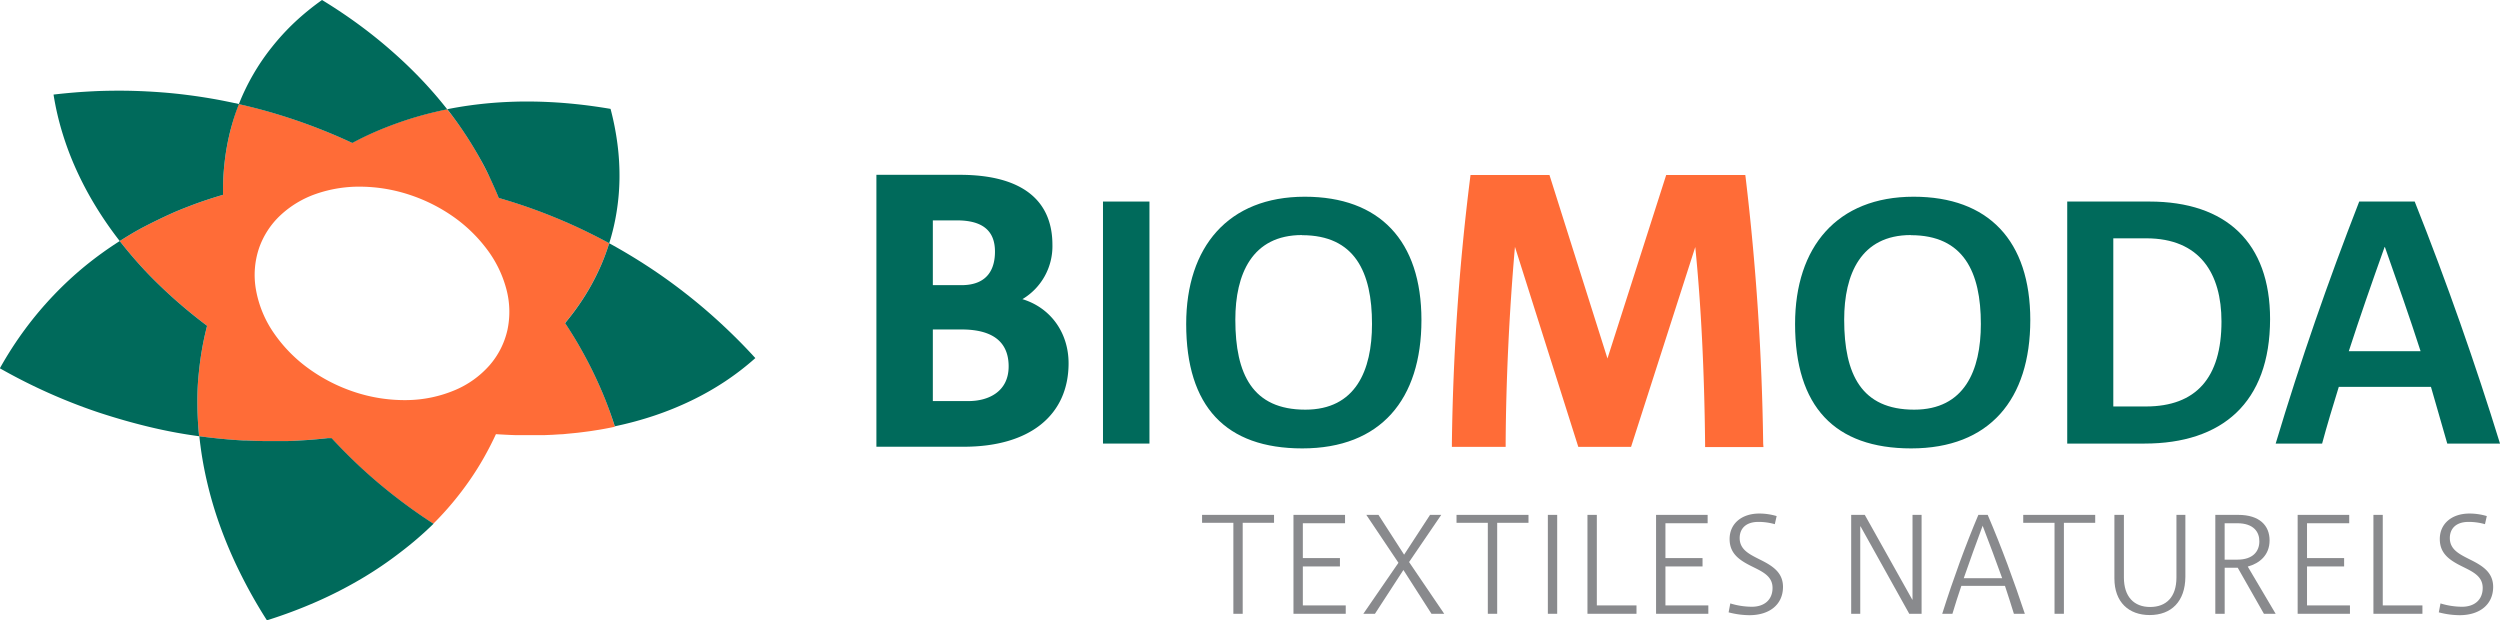
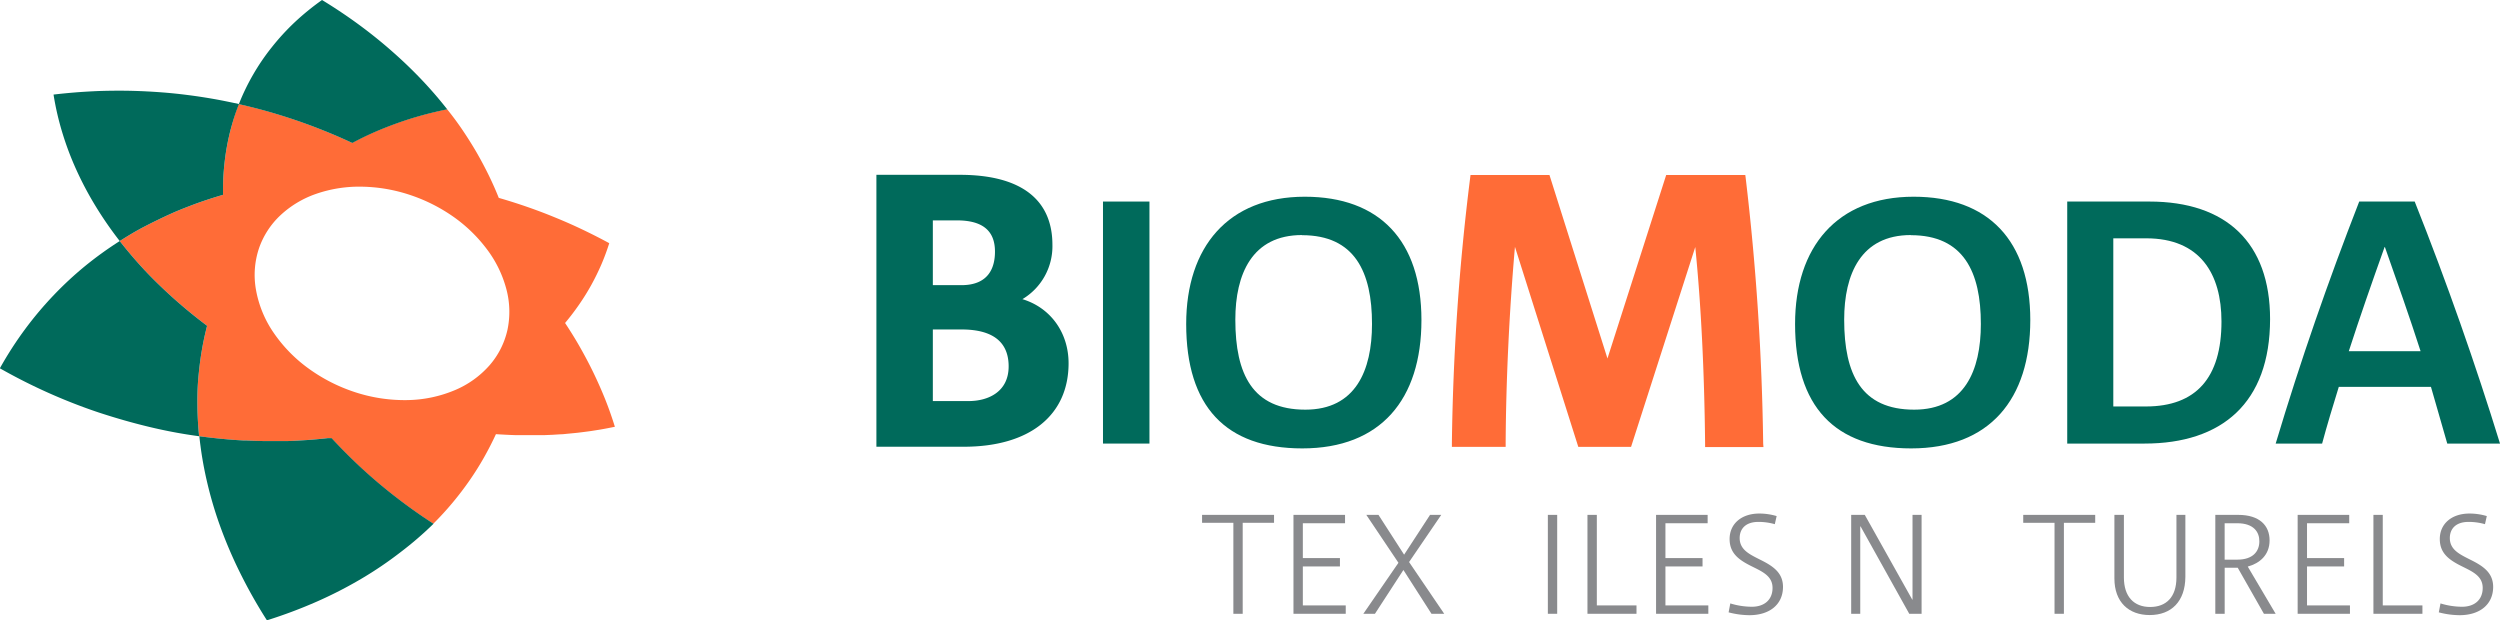
<svg xmlns="http://www.w3.org/2000/svg" viewBox="0 0 749.94 186.09">
  <defs>
    <style>.cls-1{fill:#898a8d;}.cls-2{fill:#ff6c37;}.cls-3{isolation:isolate;}.cls-4{fill:#006a5b;}</style>
  </defs>
  <g id="PMS_CoolGray_8" data-name="PMS CoolGray 8">
    <path class="cls-1" d="M394.66,178.16v27.29h-2.8V178.16h-9.39v-2.38h21.59v2.38Z" transform="translate(-21.88 -21.33)" />
    <path class="cls-1" d="M409.89,205.45V175.78h15.47v2.51H412.7v10.45h11.13v2.51H412.7v11.69h12.87v2.51Z" transform="translate(-21.88 -21.33)" />
    <path class="cls-1" d="M451.29,205.45l-8.42-13.14-8.54,13.14h-3.48l10.53-15.3-9.64-14.37h3.65l7.69,11.94,7.78-11.94h3.36l-9.65,14.15,10.54,15.52Z" transform="translate(-21.88 -21.33)" />
-     <path class="cls-1" d="M471,178.16v27.29h-2.81V178.16h-9.39v-2.38h21.59v2.38Z" transform="translate(-21.88 -21.33)" />
    <path class="cls-1" d="M486.2,205.45V175.78H489v29.67Z" transform="translate(-21.88 -21.33)" />
    <path class="cls-1" d="M498.08,205.45V175.78h2.81v27.16h11.9v2.51Z" transform="translate(-21.88 -21.33)" />
    <path class="cls-1" d="M518.66,205.45V175.78h15.47v2.51H521.47v10.45H532.6v2.51H521.47v11.69h12.87v2.51Z" transform="translate(-21.88 -21.33)" />
    <path class="cls-1" d="M546.67,205.87a24.92,24.92,0,0,1-6.25-.85l.51-2.68a22.19,22.19,0,0,0,6.46,1c3.74,0,6.21-2.08,6.21-5.65s-3.06-4.89-6.21-6.46c-3.87-1.91-6.67-3.91-6.67-8.2,0-4.55,3.53-7.65,8.92-7.65a18.25,18.25,0,0,1,5.19.76l-.55,2.43a17.8,17.8,0,0,0-4.93-.68c-3.91,0-5.61,2.16-5.61,4.84,0,3.48,2.89,4.84,6,6.42,4.08,2,7,4,7,8.28C556.7,202.68,552.7,205.87,546.67,205.87Z" transform="translate(-21.88 -21.33)" />
    <path class="cls-1" d="M594.61,205.45,580,179.23h-.09v26.22h-2.72V175.78h4.08l14.24,25.42h.08V175.78h2.72v29.67Z" transform="translate(-21.88 -21.33)" />
-     <path class="cls-1" d="M626,205.45c-.85-2.72-1.75-5.61-2.68-8.38H610.24c-.94,2.77-1.87,5.66-2.68,8.38H604.5c3.4-10.76,7.06-20.7,10.84-29.67h2.8c4.25,9.9,7.87,19.85,11.14,29.67ZM616.61,179l0,.09c-1.91,5.18-3.87,10.49-5.65,15.68h11.52C620.65,189.64,618.61,184.24,616.61,179Z" transform="translate(-21.88 -21.33)" />
    <path class="cls-1" d="M641,178.16v27.29h-2.81V178.16h-9.39v-2.38h21.59v2.38Z" transform="translate(-21.88 -21.33)" />
    <path class="cls-1" d="M666.73,205.83c-6.24,0-10.58-3.83-10.58-11V175.78H659v18.79c0,5.73,3,8.84,7.86,8.84s7.9-3,7.9-8.84V175.78h2.68v18.57C677.4,201.75,673.23,205.83,666.73,205.83Z" transform="translate(-21.88 -21.33)" />
    <path class="cls-1" d="M701,205.45l-7.86-13.82h-3.91v13.82h-2.81V175.78h6.89c6.41,0,9.39,3.23,9.39,7.65s-3,6.89-6.55,7.86l8.37,14.16Zm-8-27.16h-3.78v10.92h3.82c4.59,0,6.59-2.42,6.59-5.48C699.66,181,698,178.29,693,178.29Z" transform="translate(-21.88 -21.33)" />
    <path class="cls-1" d="M711.12,205.45V175.78h15.47v2.51H713.93v10.45h11.13v2.51H713.93v11.69h12.88v2.51Z" transform="translate(-21.88 -21.33)" />
    <path class="cls-1" d="M733.85,205.45V175.78h2.8v27.16h11.9v2.51Z" transform="translate(-21.88 -21.33)" />
    <path class="cls-1" d="M759.71,205.87a24.92,24.92,0,0,1-6.25-.85l.51-2.68a22.19,22.19,0,0,0,6.46,1c3.74,0,6.2-2.08,6.2-5.65s-3.06-4.89-6.2-6.46c-3.87-1.91-6.67-3.91-6.67-8.2,0-4.55,3.52-7.65,8.92-7.65a18.13,18.13,0,0,1,5.18.76l-.55,2.43a17.69,17.69,0,0,0-4.93-.68c-3.91,0-5.61,2.16-5.61,4.84,0,3.48,2.89,4.84,6,6.42,4.08,2,7,4,7,8.28C769.73,202.68,765.74,205.87,759.71,205.87Z" transform="translate(-21.88 -21.33)" />
  </g>
  <g id="PMS_1645_oranje_" data-name="PMS 1645 (oranje)">
    <path class="cls-2" d="M550.79,154.37a758.21,758.21,0,0,0-5.25-79.68l-.11-.87H521.7l-17.62,55.05-17.4-55.05H463l-.11.87a708.07,708.07,0,0,0-5.48,79.69v1h16.13v-1c.1-18.76,1.08-39.54,2.79-59l19,60h15.83l19.26-59.95c1.73,17.24,2.72,37.05,2.95,59v1h17.5Z" transform="translate(-21.88 -21.33)" />
    <path class="cls-2" d="M203.38,141c-1.07-2.66-2.24-5.29-3.49-7.88s-2.59-5.11-4-7.6-2.92-4.91-4.5-7.3c1.52-1.82,2.94-3.68,4.26-5.6a68.83,68.83,0,0,0,3.64-5.87q1.65-3,3-6.12a67,67,0,0,0,2.35-6.35q-4-2.17-8.12-4.13t-8.24-3.63c-2.76-1.14-5.55-2.19-8.35-3.16s-5.61-1.86-8.43-2.67v0q-1.38-3.47-3.06-6.89t-3.59-6.74q-1.94-3.33-4.13-6.58T156,54.09q-3.85.78-7.56,1.8c-2.47.68-4.9,1.45-7.26,2.29s-4.71,1.76-7,2.76-4.5,2.09-6.66,3.24h0c-2.67-1.25-5.39-2.44-8.15-3.55s-5.56-2.17-8.4-3.14-5.71-1.88-8.63-2.71-5.86-1.57-8.85-2.25A66,66,0,0,0,91.39,59a68.44,68.44,0,0,0-1.52,6.7c-.4,2.28-.68,4.59-.87,6.93s-.25,4.74-.21,7.14q-4.08,1.19-8.06,2.62c-2.66,1-5.29,2-7.87,3.18S67.71,88,65.2,89.3s-5,2.8-7.4,4.34q2.72,3.49,5.72,6.84T69.83,107q3.3,3.19,6.85,6.21T84,119.06c-.66,2.55-1.21,5.14-1.65,7.79s-.76,5.37-1,8.13-.29,5.59-.25,8.45.21,5.8.51,8.76l1,.13,1,.13,1,.12,1,.11c.75.09,1.5.17,2.26.24s1.5.15,2.25.21l2.24.18,2.24.14h.79l2.78.12,2.77.07,2.75,0c.91,0,1.82,0,2.72,0h1.23c1.07,0,2.13-.07,3.19-.12l3.16-.19c1-.08,2.09-.16,3.13-.26s2.07-.2,3.1-.32l.27,0,.27,0,.26,0,.27,0c2.16,2.35,4.43,4.66,6.78,6.92s4.82,4.48,7.37,6.63,5.21,4.25,7.94,6.27,5.57,4,8.48,5.87q3.1-3.09,5.83-6.37c1.81-2.17,3.49-4.38,5.06-6.64s3-4.54,4.31-6.86,2.51-4.66,3.59-7l1.48.09,1.48.08,1.48.07,1.47.05h.84l1.46,0h2.92l1.46,0h1.9l2.42-.1,2.4-.15c.79,0,1.59-.12,2.38-.19l2.37-.23.56-.06.57-.07.56-.07.56-.07c.8-.1,1.59-.2,2.38-.32l2.35-.37c.78-.13,1.56-.27,2.33-.42s1.54-.3,2.31-.46Q205,145.05,203.38,141Zm-29.32-20.53a24.16,24.16,0,0,1-5.38,10.5,28.63,28.63,0,0,1-10.31,7.38,38.18,38.18,0,0,1-14.39,3,47.73,47.73,0,0,1-15.76-2.43,50.26,50.26,0,0,1-13.92-7.15,43.6,43.6,0,0,1-10.36-10.66,32.82,32.82,0,0,1-5.27-12.83,25.21,25.21,0,0,1,.91-12.49A24.53,24.53,0,0,1,106,85.91a30.07,30.07,0,0,1,10.63-6.4,39.52,39.52,0,0,1,13.79-2.18A47.94,47.94,0,0,1,145,79.85a50.12,50.12,0,0,1,12.9,6.51,44.72,44.72,0,0,1,10,9.68,34.46,34.46,0,0,1,5.87,12A26.26,26.26,0,0,1,174.06,120.49Z" transform="translate(-21.88 -21.33)" />
  </g>
  <g id="PMS_568_groen_" data-name="PMS 568 (groen)">
    <g class="cls-3">
-       <path class="cls-4" d="M183.66,51.83c1.72.05,3.46.13,5.21.24s3.52.26,5.3.44,3.58.39,5.39.64,3.63.53,5.47.84a82.33,82.33,0,0,1,2.07,10.54,73.31,73.31,0,0,1,.61,10.26,67.79,67.79,0,0,1-.84,9.95,64.83,64.83,0,0,1-2.24,9.56q-4-2.17-8.12-4.13t-8.24-3.63c-2.76-1.14-5.55-2.19-8.35-3.16s-5.61-1.86-8.43-2.67c-.93-2.32-2-4.63-3.06-6.91s-2.31-4.52-3.6-6.74-2.67-4.41-4.13-6.58-3-4.28-4.66-6.39c2.17-.43,4.38-.81,6.62-1.12s4.51-.57,6.82-.76,4.63-.31,7-.38S181.24,51.77,183.66,51.83Z" transform="translate(-21.88 -21.33)" />
      <path class="cls-4" d="M118.48,21.33q5.85,3.57,11.09,7.42t9.94,8c3.13,2.74,6.07,5.57,8.82,8.46s5.33,5.89,7.71,8.92q-3.85.78-7.56,1.8c-2.47.68-4.9,1.45-7.26,2.29s-4.71,1.76-7,2.76-4.5,2.09-6.66,3.24c-2.67-1.25-5.39-2.44-8.15-3.55s-5.56-2.17-8.4-3.14-5.71-1.88-8.63-2.71-5.86-1.57-8.85-2.25a66.54,66.54,0,0,1,4.27-8.84,65.78,65.78,0,0,1,5.58-8.19A70.9,70.9,0,0,1,110.29,28,78,78,0,0,1,118.48,21.33Z" transform="translate(-21.88 -21.33)" />
-       <path class="cls-4" d="M204.63,94.3q5.85,3.2,11.54,6.91t11.19,8q5.52,4.29,10.79,9.16c3.52,3.26,7,6.72,10.31,10.38a81.12,81.12,0,0,1-9.08,7,85.92,85.92,0,0,1-10.13,5.75,95.28,95.28,0,0,1-11.07,4.5,104.61,104.61,0,0,1-11.87,3.21q-1.32-4.14-2.93-8.17c-1.07-2.66-2.24-5.29-3.49-7.88s-2.59-5.11-4-7.6-2.92-4.91-4.5-7.3c1.52-1.82,2.94-3.68,4.26-5.6a68.83,68.83,0,0,0,3.64-5.87q1.65-3,3-6.12A67,67,0,0,0,204.63,94.3Z" transform="translate(-21.88 -21.33)" />
      <path class="cls-4" d="M61.93,48.59q4.09.12,8.13.42t8,.81c2.64.33,5.25.73,7.83,1.18s5.15,1,7.68,1.53A66,66,0,0,0,91.39,59a68.44,68.44,0,0,0-1.52,6.7c-.4,2.28-.68,4.59-.87,6.93s-.25,4.74-.21,7.14q-4.08,1.19-8.06,2.62c-2.66,1-5.29,2-7.87,3.18S67.71,88,65.2,89.3s-5,2.8-7.4,4.34a111.63,111.63,0,0,1-7.2-10.4,101.12,101.12,0,0,1-5.77-10.86,90,90,0,0,1-4.24-11.21A84.3,84.3,0,0,1,37.94,49.7q3.08-.36,6.11-.61c2-.17,4-.29,6-.39s4-.14,6-.16S60,48.54,61.93,48.59Z" transform="translate(-21.88 -21.33)" />
      <path class="cls-4" d="M57.8,93.64q2.72,3.49,5.72,6.84T69.83,107q3.3,3.19,6.85,6.21T84,119.06c-.66,2.55-1.21,5.14-1.65,7.79s-.76,5.37-1,8.13-.29,5.59-.25,8.45.21,5.8.51,8.76q-7.49-1-15-2.81t-15.11-4.31q-7.55-2.53-15-5.85t-14.66-7.41A109,109,0,0,1,29.46,120a107.17,107.17,0,0,1,8.62-10.22A105.64,105.64,0,0,1,47.57,101,109.24,109.24,0,0,1,57.8,93.64Z" transform="translate(-21.88 -21.33)" />
      <path class="cls-4" d="M81.68,152.19l1,.13,1,.13,1,.12,1,.11c.75.09,1.5.17,2.26.24s1.5.15,2.25.21l2.24.18,2.24.14h.79l2.78.12,2.77.07,2.75,0c.91,0,1.82,0,2.72,0h1.23c1.07,0,2.13-.07,3.19-.12l3.16-.19c1-.08,2.09-.16,3.13-.26s2.07-.2,3.1-.32l.27,0,.27,0,.26,0,.27,0c2.16,2.35,4.43,4.66,6.78,6.92s4.82,4.48,7.37,6.63,5.21,4.25,7.94,6.27,5.57,4,8.48,5.87A104.35,104.35,0,0,1,142,187a112.8,112.8,0,0,1-11.58,7.86,127.15,127.15,0,0,1-13.33,6.86,144.12,144.12,0,0,1-15.14,5.69,149.23,149.23,0,0,1-8.08-14.31,134.25,134.25,0,0,1-6-14.06,117.37,117.37,0,0,1-4-13.67A108.84,108.84,0,0,1,81.68,152.19Z" transform="translate(-21.88 -21.33)" />
    </g>
    <path class="cls-4" d="M328.58,111.07a18.47,18.47,0,0,0,9-16.3c0-13.71-9.6-21-27.78-21H284.78v81.57H311c19.68,0,31.43-9.37,31.43-25.06C342.41,121.07,337,113.63,328.58,111.07Zm-16.12,30.57H301.71V120.16h8.58c9.4,0,14.16,3.73,14.16,11.08C324.45,138.91,318.26,141.64,312.46,141.64Zm-2.17-34.77h-8.58V87.44h7.21c7.69,0,11.43,3.07,11.43,9.38C320.35,101.41,318.6,106.87,310.29,106.87Z" transform="translate(-21.88 -21.33)" />
    <path class="cls-4" d="M352.75,154.39V81.79h13.94v72.6Z" transform="translate(-21.88 -21.33)" />
    <path class="cls-4" d="M412.55,155.84c-23,0-34.84-12.58-34.84-37.33,0-23.09,12.59-38.17,35.57-38.17,22.46,0,35,13.2,35,37S436.06,155.84,412.55,155.84Zm-.1-64c-15,0-20,11.75-20,25.38,0,16.43,5.2,27,21,27,15.08,0,20-11.75,20-25.69C433.46,102.9,428.26,91.88,412.45,91.88Z" transform="translate(-21.88 -21.33)" />
    <path class="cls-4" d="M595.2,155.84c-23,0-34.84-12.58-34.84-37.33,0-23.09,12.58-38.17,35.56-38.17,22.47,0,35,13.2,35,37S618.7,155.84,595.2,155.84Zm-.11-64c-15,0-20,11.75-20,25.38,0,16.43,5.2,27,21,27,15.08,0,20-11.75,20-25.69C616.1,102.9,610.9,91.88,595.09,91.88Z" transform="translate(-21.88 -21.33)" />
    <path class="cls-4" d="M665.18,154.39H642V81.79h24.65c23.09,0,36.2,12.38,36.2,35.26C702.83,142.22,688.37,154.39,665.18,154.39Zm.52-61.57h-9.88v50.44h9.77c15.08,0,22.68-8.63,22.68-25.48C688.27,103.42,681.82,92.82,665.7,92.82Z" transform="translate(-21.88 -21.33)" />
    <path class="cls-4" d="M756,154.39c-1.56-5.31-3.22-11.34-4.89-17H723.46c-1.77,5.72-3.54,11.55-5,17H704.53c7.49-25,15.7-48.57,25.06-72.6h16.64c9.68,24.34,18.31,49,25.59,72.6Zm-18.72-59-.1.1c-3.75,10.5-7.39,20.91-10.72,31.2H748C744.67,116.32,741,106,737.29,95.42Z" transform="translate(-21.88 -21.33)" />
  </g>
</svg>